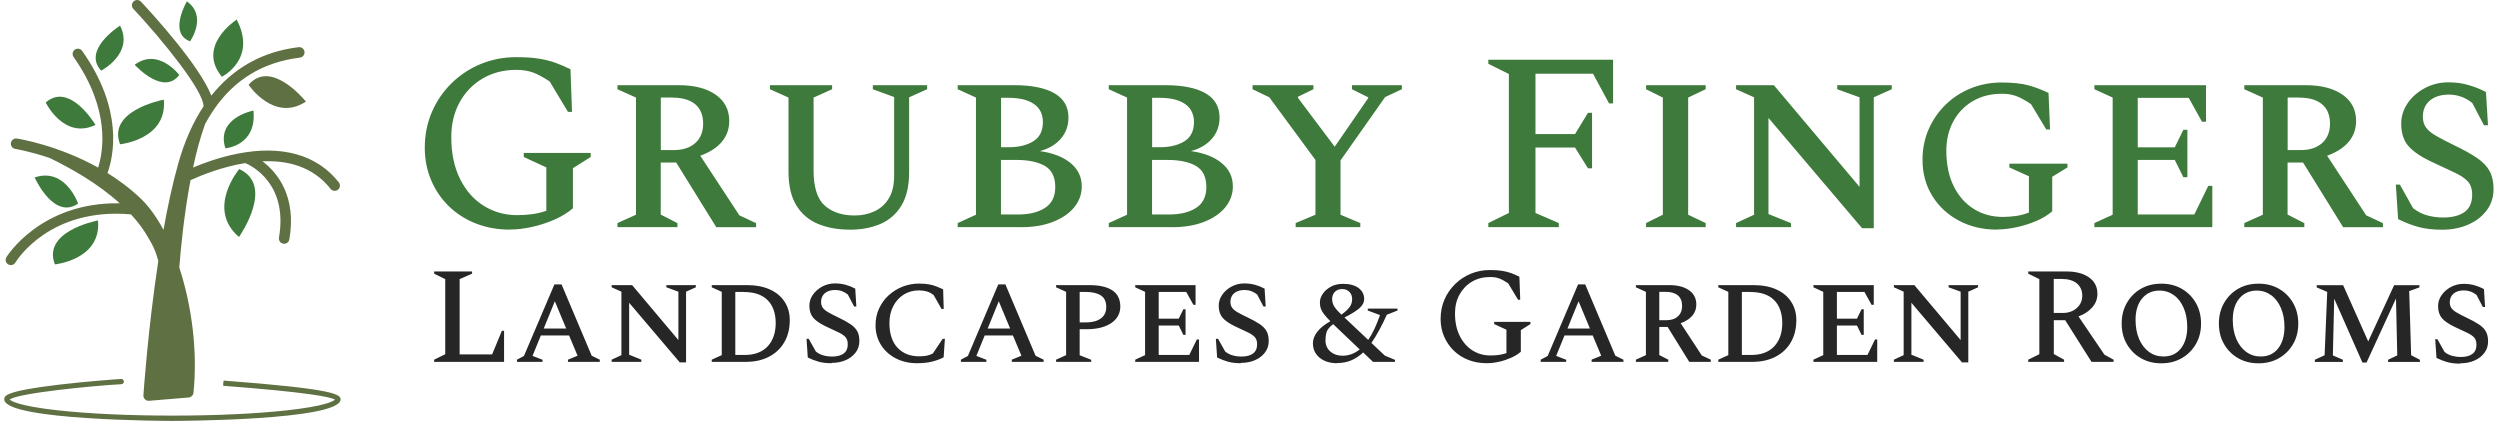
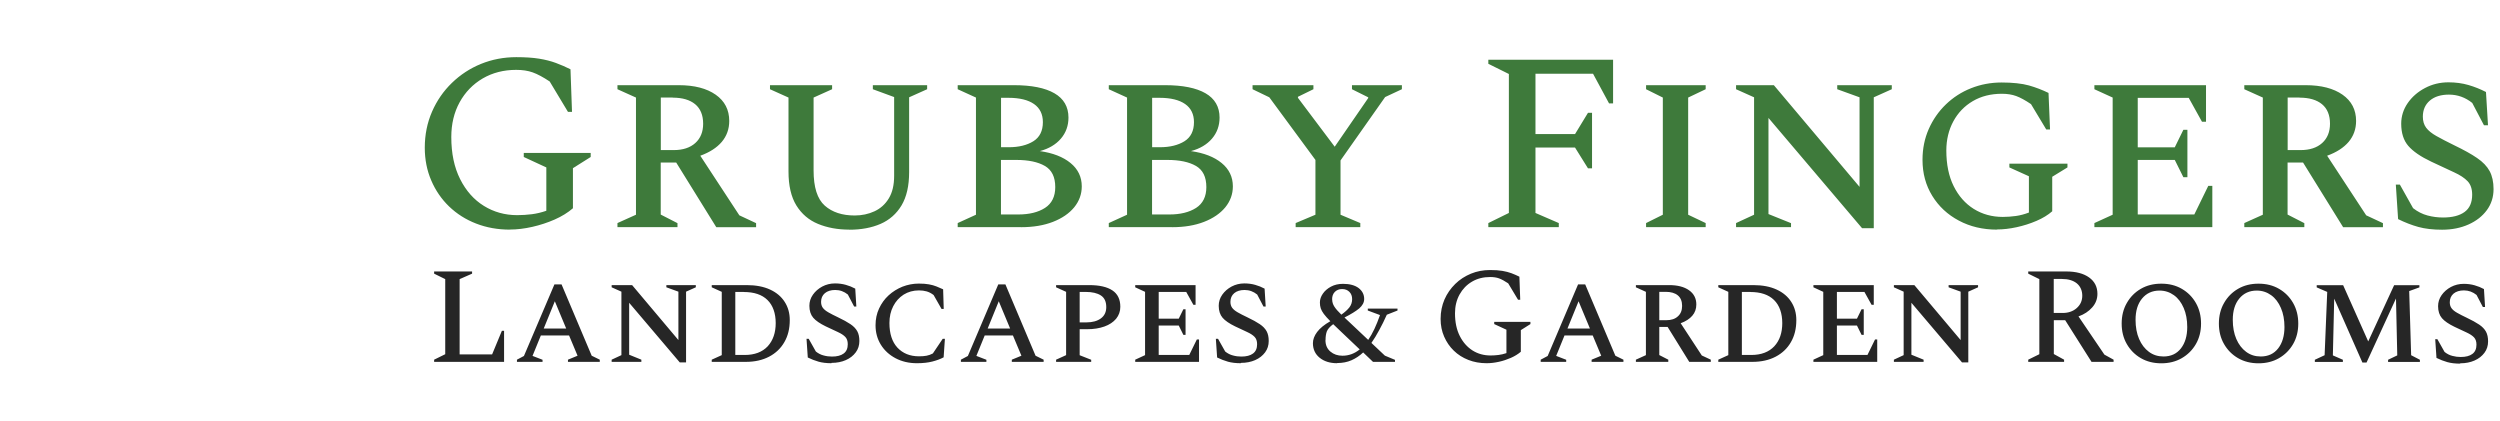
<svg xmlns="http://www.w3.org/2000/svg" width="297" height="50" viewBox="0 0 297 50" fill="none">
  <g clip-path="url(#clip0_4656_246)">
    <g clip-path="url(#clip1_4656_246)">
      <path d="M14.263 3.037C14.293 3.023 14.297 3.018 14.263 3.037V3.037Z" fill="#3E7A3B" />
      <path d="M14.263 3.042C13.931 3.267 9.798 5.986 12.018 8.393C12.018 8.393 15.95 6.358 14.263 3.042Z" fill="#3E7A3B" />
      <path d="M22.583 4.906C22.583 4.906 24.686 1.942 22.201 0.161C22.045 0.45 20.054 3.991 22.583 4.906Z" fill="#3E7A3B" />
      <path d="M28.109 2.318C28.139 2.304 28.144 2.299 28.109 2.318V2.318Z" fill="#3E7A3B" />
-       <path d="M28.114 2.323C27.767 2.568 23.409 5.556 26.358 9.117C26.358 9.117 30.589 7.023 28.114 2.323Z" fill="#3E7A3B" />
      <path d="M26.774 17.617C26.774 17.617 30.525 17.343 30.11 13.132C29.777 13.21 25.669 14.101 26.774 17.617Z" fill="#3E7A3B" />
      <path d="M29.532 10.075C29.532 10.075 32.545 14.575 36.346 12.066C36.028 11.694 32.149 7.043 29.532 10.075Z" fill="#5F7042" />
      <path d="M36.346 12.066C36.375 12.1 36.375 12.105 36.346 12.066V12.066Z" fill="#5F7042" />
      <path d="M19.462 11.831C19.506 11.826 19.511 11.826 19.462 11.831V11.831Z" fill="#3E7A3B" />
      <path d="M14.263 17.138C14.263 17.138 19.902 16.58 19.462 11.836C18.963 11.944 12.757 13.23 14.263 17.138Z" fill="#3E7A3B" />
      <path d="M6.521 31.41C6.521 31.41 12.077 30.857 11.642 26.186C11.148 26.294 5.034 27.56 6.521 31.41Z" fill="#3E7A3B" />
      <path d="M11.642 26.181C11.686 26.176 11.691 26.176 11.642 26.181V26.181Z" fill="#3E7A3B" />
-       <path d="M11.353 14.839C11.373 14.873 11.377 14.878 11.353 14.839V14.839Z" fill="#3E7A3B" />
      <path d="M11.348 14.839C11.108 14.463 8.184 9.762 5.43 12.178C5.43 12.178 7.592 16.634 11.348 14.839Z" fill="#3E7A3B" />
      <path d="M28.422 20.082C28.422 20.082 24.451 24.792 28.393 28.157C28.701 27.692 32.565 21.99 28.422 20.082Z" fill="#3E7A3B" />
      <path d="M28.393 28.157C28.364 28.201 28.369 28.196 28.393 28.157V28.157Z" fill="#3E7A3B" />
      <path d="M4.114 21.085C4.095 21.046 4.1 21.051 4.114 21.085V21.085Z" fill="#3E7A3B" />
      <path d="M9.279 24.186C9.279 24.186 7.778 19.843 4.114 21.08C4.295 21.456 6.477 26.108 9.279 24.186Z" fill="#3E7A3B" />
      <path d="M15.999 7.698C15.975 7.669 15.975 7.674 15.999 7.698V7.698Z" fill="#3E7A3B" />
      <path d="M21.301 8.906C21.301 8.906 18.792 5.6 15.999 7.698C16.259 7.967 19.438 11.347 21.301 8.906Z" fill="#3E7A3B" />
      <path d="M0.97 31.405C1.268 31.581 1.649 31.488 1.826 31.189C1.997 30.911 5.914 24.616 15.559 25.467C16.381 26.357 17.1 27.306 17.662 28.323C17.623 28.333 18.337 29.194 18.807 31.004C17.555 39.23 17.046 46.84 17.036 46.953C17.012 47.295 17.276 47.594 17.618 47.618C17.677 47.618 17.731 47.618 17.79 47.608L22.529 47.212V47.197C22.778 47.129 22.959 46.919 22.984 46.664C23.492 41.803 22.798 36.349 21.301 31.786C21.472 29.541 21.864 25.467 22.632 21.403C23.952 20.801 26.407 19.813 29.141 19.373C29.919 19.706 34.238 21.848 33.142 28.226C33.084 28.568 33.313 28.891 33.651 28.949C33.993 29.008 34.316 28.778 34.375 28.441C35.26 23.286 32.932 20.488 31.181 19.163C34.14 19.035 37.167 19.764 39.27 22.435C39.486 22.704 39.877 22.753 40.146 22.542C40.415 22.327 40.464 21.936 40.249 21.662C37.666 18.38 33.499 17.206 28.188 18.263C26.099 18.678 24.241 19.353 22.935 19.906C23.326 18.072 23.8 16.292 24.368 14.732C24.632 14.233 24.925 13.748 25.233 13.279C25.287 13.225 25.326 13.162 25.356 13.093C27.816 9.464 31.249 7.371 35.627 6.847C35.969 6.808 36.214 6.495 36.175 6.153C36.135 5.81 35.822 5.566 35.48 5.605C31.215 6.114 27.718 8.07 25.106 11.362C23.717 7.777 18.034 1.57 16.738 0.186C16.616 0.064 16.454 0 16.298 0C16.136 0 15.98 0.059 15.858 0.181C15.623 0.416 15.608 0.792 15.828 1.037C19.374 4.827 24.231 10.853 24.177 12.638C22.915 14.55 21.903 16.835 21.164 19.471C20.489 21.867 19.912 24.562 19.423 27.306C18.621 25.819 17.721 24.552 16.738 23.608C15.491 22.41 14.136 21.403 12.771 20.557C13.5 18.537 14.689 13.029 9.768 6.055C9.573 5.771 9.181 5.698 8.898 5.894C8.614 6.089 8.541 6.48 8.736 6.764C8.736 6.764 8.741 6.774 8.746 6.779C13.124 12.985 12.277 17.959 11.661 19.911C6.883 17.25 2.276 16.497 2.011 16.458C1.669 16.404 1.351 16.639 1.297 16.976C1.244 17.319 1.478 17.637 1.816 17.691C1.855 17.695 3.537 17.974 5.89 18.762C8.384 19.965 11.607 21.784 14.229 24.151C4.809 23.985 0.803 30.485 0.759 30.554C0.583 30.852 0.681 31.233 0.975 31.41" fill="#5F7042" />
      <path d="M26.569 45.212L26.52 45.52V45.833C36.395 46.586 39.241 47.139 39.794 47.481C39.603 47.662 38.649 48.244 34.081 48.748C30.413 49.154 25.581 49.374 20.484 49.374C15.388 49.374 10.556 49.154 6.888 48.748C2.114 48.225 1.287 47.608 1.155 47.467C2.046 46.713 10.893 45.838 14.425 45.642C14.596 45.632 14.728 45.486 14.718 45.315C14.708 45.143 14.561 45.011 14.39 45.021C13.715 45.06 10.311 45.31 7.103 45.686C0.505 46.459 0.505 47.051 0.505 47.442C0.505 49.975 20.289 50.005 20.484 50.005C20.68 50.005 40.464 49.975 40.464 47.442C40.464 46.801 39.417 46.19 26.569 45.212Z" fill="#5F7042" />
    </g>
    <g clip-path="url(#clip2_4656_246)">
      <path d="M290.114 27.29C289.034 27.29 288.094 27.18 287.294 26.96C286.504 26.74 285.704 26.43 284.894 26.03L284.624 21.93H285.104L286.674 24.73C287.214 25.15 287.784 25.44 288.394 25.6C288.994 25.76 289.604 25.84 290.234 25.84C291.334 25.84 292.194 25.62 292.794 25.18C293.394 24.74 293.694 24.06 293.694 23.13C293.694 22.45 293.514 21.91 293.154 21.53C292.794 21.15 292.254 20.79 291.524 20.46C290.804 20.13 289.904 19.71 288.844 19.21C287.574 18.61 286.664 17.98 286.104 17.33C285.544 16.68 285.264 15.8 285.264 14.69C285.264 13.81 285.524 12.99 286.034 12.25C286.544 11.51 287.234 10.91 288.084 10.46C288.934 10.01 289.864 9.78 290.874 9.78C291.734 9.78 292.534 9.89 293.254 10.1C293.974 10.31 294.674 10.59 295.334 10.93L295.574 14.88H295.094L293.704 12.23C292.884 11.57 291.954 11.24 290.934 11.24C289.974 11.24 289.214 11.48 288.664 11.95C288.114 12.42 287.834 13.06 287.834 13.86C287.834 14.38 287.964 14.82 288.224 15.17C288.484 15.52 288.894 15.85 289.444 16.16C289.994 16.47 290.704 16.84 291.564 17.26C292.684 17.8 293.594 18.3 294.274 18.77C294.954 19.23 295.454 19.75 295.764 20.32C296.074 20.89 296.234 21.61 296.234 22.47C296.234 23.41 295.964 24.25 295.434 24.97C294.904 25.69 294.174 26.26 293.254 26.67C292.334 27.08 291.284 27.29 290.124 27.29M273.194 11.59H271.774V17.83H273.314C274.394 17.83 275.254 17.55 275.874 16.99C276.494 16.43 276.804 15.66 276.804 14.7C276.804 13.68 276.484 12.9 275.854 12.38C275.224 11.86 274.334 11.6 273.184 11.6L273.194 11.59ZM273.764 26.98H266.624V26.5L268.824 25.51V11.59L266.624 10.6V10.12H273.914C275.764 10.12 277.224 10.5 278.294 11.25C279.364 12 279.904 13.04 279.904 14.37C279.904 15.33 279.604 16.16 279.014 16.86C278.424 17.55 277.574 18.1 276.464 18.5L281.104 25.58L283.094 26.51V26.99H278.364L273.604 19.31H271.764V25.49L273.754 26.51V26.99L273.764 26.98ZM262.824 26.98H248.814V26.5L250.984 25.51V11.59L248.814 10.6V10.12H262.074V14.46H261.594L260.024 11.63H253.964V17.5H258.364L259.384 15.42H259.864V21.05H259.384L258.364 19H253.964V25.48H260.684L262.344 22.08H262.824V26.99V26.98ZM237.244 27.28C235.554 27.28 234.044 26.92 232.714 26.21C231.374 25.5 230.324 24.52 229.554 23.27C228.784 22.02 228.394 20.6 228.394 18.99C228.394 17.66 228.644 16.44 229.134 15.33C229.624 14.22 230.304 13.24 231.164 12.41C232.024 11.58 233.024 10.93 234.164 10.48C235.294 10.03 236.514 9.8 237.794 9.8C239.074 9.8 240.214 9.92 241.034 10.15C241.844 10.38 242.624 10.68 243.364 11.04L243.544 15.38H243.094L241.284 12.37C240.604 11.91 240.014 11.59 239.524 11.41C239.034 11.23 238.464 11.14 237.824 11.14C236.514 11.14 235.364 11.43 234.374 12.01C233.384 12.59 232.604 13.4 232.054 14.42C231.504 15.44 231.224 16.6 231.224 17.88C231.224 19.53 231.514 20.94 232.094 22.11C232.674 23.28 233.474 24.19 234.484 24.82C235.494 25.45 236.644 25.77 237.934 25.77C238.454 25.77 238.974 25.73 239.484 25.66C239.994 25.59 240.514 25.45 241.034 25.25V20.94L238.714 19.89V19.44H245.614V19.89L243.804 21V25.1C243.304 25.54 242.684 25.92 241.934 26.24C241.194 26.56 240.404 26.81 239.584 26.99C238.764 27.17 237.974 27.26 237.234 27.26L237.244 27.28ZM212.784 26.98H206.244V26.5L208.384 25.51V11.56L206.244 10.6V10.12H210.734L220.914 22.2V11.56L218.264 10.6V10.12H224.744V10.6L222.604 11.56V27.11H221.214L210.094 14.01V25.43L212.774 26.51V26.99L212.784 26.98ZM202.634 26.98H195.554V26.5L197.544 25.51V11.59L195.554 10.6V10.12H202.634V10.6L200.554 11.59V25.51L202.634 26.5V26.98ZM185.194 26.98H176.814V26.5L179.254 25.3V8.79L176.814 7.58V7.1H191.634V12.28H191.154L189.254 8.76H182.414V15.93H187.114L188.654 13.4H189.134V20H188.654L187.114 17.53H182.414V25.3L185.184 26.5V26.98H185.194ZM161.604 26.98H153.924V26.5L156.274 25.51V19L150.794 11.56L148.804 10.6V10.12H156.034V10.6L154.194 11.5V11.62L158.564 17.43L162.544 11.65V11.56L160.614 10.6V10.12H166.544V10.6L164.554 11.53L159.254 19.06V25.51L161.604 26.5V26.98ZM138.704 19H136.864V25.48H138.914C140.224 25.48 141.274 25.22 142.094 24.7C142.904 24.18 143.314 23.35 143.314 22.23C143.314 21.02 142.904 20.19 142.074 19.71C141.254 19.24 140.124 19 138.704 19ZM137.744 11.62H136.874V17.49H137.804C138.984 17.49 139.954 17.25 140.714 16.78C141.464 16.31 141.844 15.55 141.844 14.51C141.844 13.57 141.494 12.85 140.794 12.36C140.094 11.87 139.074 11.62 137.754 11.62H137.744ZM139.254 26.98H131.724V26.5L133.894 25.51V11.59L131.724 10.6V10.12H138.414C140.504 10.12 142.104 10.44 143.214 11.08C144.324 11.72 144.884 12.69 144.884 13.97C144.884 14.93 144.584 15.77 143.984 16.47C143.384 17.17 142.544 17.67 141.484 17.95C143.034 18.17 144.244 18.64 145.134 19.37C146.014 20.09 146.464 21.02 146.464 22.14C146.464 23.06 146.164 23.89 145.564 24.63C144.964 25.36 144.114 25.94 143.034 26.36C141.954 26.78 140.694 26.99 139.264 26.99L139.254 26.98ZM120.754 19H118.914V25.48H120.964C122.274 25.48 123.334 25.22 124.144 24.7C124.954 24.18 125.364 23.35 125.364 22.23C125.364 21.02 124.954 20.19 124.124 19.71C123.304 19.24 122.174 19 120.754 19ZM119.794 11.62H118.924V17.49H119.854C121.034 17.49 122.004 17.25 122.764 16.78C123.514 16.31 123.894 15.55 123.894 14.51C123.894 13.57 123.544 12.85 122.844 12.36C122.144 11.87 121.124 11.62 119.804 11.62H119.794ZM121.304 26.98H113.774V26.5L115.944 25.51V11.59L113.774 10.6V10.12H120.464C122.554 10.12 124.154 10.44 125.264 11.08C126.374 11.72 126.934 12.69 126.934 13.97C126.934 14.93 126.634 15.77 126.034 16.47C125.434 17.17 124.594 17.67 123.534 17.95C125.084 18.17 126.294 18.64 127.184 19.37C128.064 20.09 128.514 21.02 128.514 22.14C128.514 23.06 128.214 23.89 127.614 24.63C127.014 25.36 126.164 25.94 125.084 26.36C124.004 26.78 122.744 26.99 121.314 26.99L121.304 26.98ZM100.904 27.28C99.514 27.28 98.274 27.05 97.184 26.6C96.094 26.15 95.234 25.42 94.604 24.4C93.984 23.39 93.674 22.05 93.674 20.38V11.59L91.474 10.6V10.12H98.854V10.6L96.654 11.59V20.24C96.654 22.25 97.094 23.64 97.984 24.43C98.864 25.21 100.054 25.6 101.534 25.6C102.394 25.6 103.184 25.43 103.894 25.1C104.604 24.77 105.174 24.26 105.594 23.56C106.014 22.87 106.224 21.98 106.224 20.89V11.53L103.694 10.6V10.12H110.144V10.6L108.004 11.56V20.45C108.004 22.08 107.704 23.39 107.104 24.4C106.504 25.4 105.664 26.14 104.604 26.6C103.544 27.06 102.304 27.29 100.894 27.29L100.904 27.28ZM79.924 11.59H78.504V17.83H80.044C81.124 17.83 81.984 17.55 82.604 16.99C83.224 16.43 83.534 15.66 83.534 14.7C83.534 13.68 83.214 12.9 82.584 12.38C81.954 11.86 81.064 11.6 79.914 11.6L79.924 11.59ZM80.494 26.98H73.354V26.5L75.554 25.51V11.59L73.354 10.6V10.12H80.644C82.494 10.12 83.954 10.5 85.024 11.25C86.094 12 86.634 13.04 86.634 14.37C86.634 15.33 86.334 16.16 85.744 16.86C85.154 17.55 84.304 18.1 83.194 18.5L87.834 25.58L89.824 26.51V26.99H85.094L80.334 19.31H78.494V25.49L80.484 26.51V26.99L80.494 26.98ZM60.584 27.28C59.134 27.28 57.794 27.04 56.564 26.56C55.324 26.08 54.264 25.4 53.354 24.53C52.454 23.66 51.744 22.63 51.234 21.44C50.724 20.26 50.464 18.96 50.464 17.55C50.464 16 50.754 14.58 51.324 13.27C51.894 11.96 52.684 10.82 53.684 9.85C54.684 8.88 55.844 8.12 57.144 7.59C58.454 7.06 59.844 6.79 61.334 6.79C62.394 6.79 63.304 6.85 64.044 6.97C64.784 7.09 65.454 7.26 66.044 7.48C66.634 7.7 67.214 7.95 67.774 8.23L67.954 13.29H67.474L65.304 9.68C64.524 9.16 63.844 8.8 63.284 8.6C62.724 8.4 62.074 8.3 61.324 8.3C59.834 8.3 58.514 8.64 57.344 9.32C56.184 10 55.264 10.95 54.604 12.15C53.944 13.35 53.614 14.73 53.614 16.28C53.614 18.23 53.964 19.89 54.664 21.28C55.364 22.67 56.304 23.73 57.484 24.46C58.664 25.19 59.984 25.56 61.444 25.56C62.024 25.56 62.604 25.52 63.174 25.45C63.744 25.38 64.324 25.24 64.904 25.04V19.89L62.224 18.65V18.17H70.174V18.65L68.064 19.98V24.74C67.464 25.26 66.734 25.71 65.894 26.08C65.054 26.45 64.164 26.74 63.244 26.95C62.324 27.16 61.424 27.27 60.564 27.27L60.584 27.28Z" fill="#3E7A3B" />
      <path d="M292.264 43.2C291.674 43.2 291.174 43.14 290.744 43.02C290.314 42.9 289.884 42.73 289.454 42.52L289.304 40.3H289.564L290.414 41.81C290.704 42.04 291.014 42.2 291.344 42.28C291.674 42.37 292.004 42.41 292.334 42.41C292.934 42.41 293.394 42.29 293.714 42.05C294.044 41.81 294.204 41.44 294.204 40.94C294.204 40.57 294.104 40.28 293.914 40.08C293.714 39.87 293.424 39.68 293.034 39.5C292.644 39.32 292.164 39.1 291.584 38.82C290.904 38.49 290.404 38.15 290.104 37.8C289.804 37.45 289.644 36.97 289.644 36.38C289.644 35.9 289.784 35.46 290.064 35.06C290.344 34.66 290.714 34.34 291.174 34.09C291.634 33.85 292.134 33.72 292.684 33.72C293.154 33.72 293.584 33.78 293.974 33.89C294.364 34 294.744 34.15 295.094 34.34L295.224 36.47H294.964L294.214 35.04C293.764 34.68 293.274 34.5 292.714 34.5C292.194 34.5 291.784 34.63 291.484 34.88C291.184 35.14 291.034 35.48 291.034 35.91C291.034 36.19 291.104 36.43 291.244 36.62C291.384 36.81 291.604 36.99 291.904 37.16C292.204 37.33 292.584 37.53 293.054 37.75C293.664 38.04 294.154 38.31 294.524 38.56C294.894 38.81 295.164 39.09 295.334 39.4C295.504 39.71 295.584 40.1 295.584 40.56C295.584 41.07 295.444 41.52 295.154 41.91C294.864 42.3 294.474 42.61 293.974 42.83C293.474 43.05 292.914 43.16 292.284 43.16M278.324 43H275.004V42.74L276.164 42.2L276.474 34.68L275.224 34.14V33.88H278.364L281.344 40.56L284.424 33.88H287.424V34.14L286.214 34.58L286.444 42.2L287.484 42.74V43H283.704V42.74L284.794 42.22L284.644 35.46L281.144 43.07H280.654L277.304 35.48L277.144 42.22L278.334 42.74V43H278.324ZM268.574 42.35C269.454 42.35 270.144 42.03 270.644 41.39C271.144 40.75 271.394 39.9 271.394 38.85C271.394 37.99 271.254 37.24 270.974 36.59C270.694 35.94 270.314 35.43 269.814 35.07C269.314 34.71 268.744 34.52 268.104 34.52C267.234 34.52 266.544 34.84 266.024 35.47C265.504 36.1 265.254 36.94 265.254 37.99C265.254 38.86 265.394 39.62 265.674 40.27C265.954 40.92 266.344 41.43 266.844 41.8C267.344 42.17 267.914 42.35 268.574 42.35ZM268.314 43.16C267.404 43.16 266.594 42.96 265.884 42.55C265.174 42.14 264.624 41.58 264.214 40.87C263.804 40.16 263.604 39.35 263.604 38.44C263.604 37.53 263.804 36.71 264.214 36C264.624 35.28 265.174 34.72 265.884 34.31C266.594 33.9 267.394 33.7 268.314 33.7C269.234 33.7 270.034 33.9 270.744 34.31C271.454 34.72 272.014 35.28 272.424 36C272.834 36.72 273.034 37.53 273.034 38.44C273.034 39.35 272.834 40.16 272.424 40.87C272.014 41.58 271.454 42.14 270.744 42.55C270.034 42.96 269.224 43.16 268.314 43.16ZM257.024 42.35C257.904 42.35 258.594 42.03 259.094 41.39C259.594 40.75 259.844 39.9 259.844 38.85C259.844 37.99 259.704 37.24 259.424 36.59C259.144 35.94 258.764 35.43 258.264 35.07C257.764 34.71 257.194 34.52 256.554 34.52C255.684 34.52 254.994 34.84 254.474 35.47C253.954 36.1 253.704 36.94 253.704 37.99C253.704 38.86 253.844 39.62 254.124 40.27C254.404 40.92 254.794 41.43 255.294 41.8C255.794 42.17 256.364 42.35 257.024 42.35ZM256.764 43.16C255.854 43.16 255.044 42.96 254.334 42.55C253.624 42.14 253.074 41.58 252.664 40.87C252.254 40.16 252.054 39.35 252.054 38.44C252.054 37.53 252.254 36.71 252.664 36C253.074 35.28 253.624 34.72 254.334 34.31C255.044 33.9 255.844 33.7 256.764 33.7C257.684 33.7 258.484 33.9 259.194 34.31C259.904 34.72 260.464 35.28 260.874 36C261.284 36.72 261.484 37.53 261.484 38.44C261.484 39.35 261.284 40.16 260.874 40.87C260.464 41.58 259.904 42.14 259.194 42.55C258.484 42.96 257.674 43.16 256.764 43.16ZM244.944 33.14H243.984V37.18H245.044C245.714 37.18 246.274 36.99 246.714 36.6C247.154 36.21 247.374 35.72 247.374 35.13C247.374 34.54 247.164 34.03 246.734 33.67C246.304 33.32 245.714 33.14 244.954 33.14H244.944ZM245.204 42.99H240.954V42.73L242.274 42.08V33.16L240.954 32.51V32.25H245.484C246.624 32.25 247.524 32.49 248.184 32.96C248.844 33.43 249.174 34.08 249.174 34.91C249.174 35.52 248.964 36.06 248.554 36.52C248.144 36.99 247.594 37.35 246.924 37.59L250.004 42.13L251.094 42.73V42.99H248.474L245.344 38.04H243.994V42.06L245.214 42.73V42.99H245.204ZM228.524 42.99H224.994V42.73L226.154 42.19V34.65L224.994 34.13V33.87H227.424L232.924 40.4V34.65L231.494 34.13V33.87H234.994V34.13L233.834 34.65V43.05H233.084L227.074 35.97V42.14L228.524 42.73V42.99ZM223.004 42.99H215.434V42.73L216.604 42.19V34.67L215.434 34.13V33.87H222.604V36.21H222.344L221.494 34.68H218.224V37.86H220.604L221.154 36.74H221.414V39.78H221.154L220.604 38.67H218.224V42.17H221.854L222.754 40.33H223.014V42.98L223.004 42.99ZM207.944 34.68H206.934V42.17H208.054C209.234 42.17 210.144 41.82 210.784 41.14C211.424 40.45 211.734 39.53 211.734 38.38C211.734 37.23 211.404 36.27 210.754 35.64C210.104 35 209.164 34.69 207.934 34.69L207.944 34.68ZM208.184 42.99H204.134V42.73L205.324 42.19V34.67L204.134 34.13V33.87H208.284C209.384 33.87 210.304 34.05 211.064 34.4C211.824 34.75 212.404 35.24 212.804 35.87C213.204 36.49 213.404 37.21 213.404 38.03C213.404 39.03 213.194 39.9 212.764 40.64C212.344 41.38 211.734 41.96 210.954 42.37C210.174 42.78 209.244 42.99 208.174 42.99H208.184ZM197.894 34.67H197.124V38.04H197.954C198.544 38.04 199.004 37.89 199.334 37.58C199.674 37.28 199.834 36.86 199.834 36.34C199.834 35.79 199.664 35.37 199.324 35.09C198.984 34.81 198.504 34.67 197.884 34.67H197.894ZM198.204 42.99H194.344V42.73L195.534 42.19V34.67L194.344 34.13V33.87H198.284C199.284 33.87 200.074 34.07 200.654 34.48C201.234 34.89 201.524 35.45 201.524 36.17C201.524 36.69 201.364 37.14 201.044 37.51C200.724 37.88 200.264 38.18 199.664 38.4L202.174 42.23L203.244 42.73V42.99H200.684L198.114 38.84H197.124V42.18L198.194 42.73V42.99H198.204ZM187.534 35.79L186.214 39.03H188.884L187.534 35.79ZM186.064 42.99H183.034V42.73L183.864 42.29L187.474 33.79H188.324L191.904 42.26L192.864 42.73V42.99H189.084V42.73L190.224 42.26L189.214 39.85H185.864L184.874 42.28L186.064 42.74V43V42.99ZM176.614 43.15C175.834 43.15 175.104 43.02 174.444 42.76C173.774 42.5 173.194 42.13 172.714 41.66C172.224 41.19 171.844 40.63 171.564 39.99C171.284 39.35 171.144 38.65 171.144 37.89C171.144 37.05 171.304 36.28 171.604 35.58C171.914 34.87 172.344 34.26 172.884 33.73C173.424 33.2 174.054 32.8 174.754 32.51C175.464 32.22 176.214 32.08 177.014 32.08C177.594 32.08 178.074 32.11 178.484 32.18C178.894 32.25 179.244 32.34 179.564 32.46C179.884 32.58 180.194 32.72 180.504 32.87L180.604 35.61H180.344L179.174 33.66C178.754 33.38 178.384 33.18 178.084 33.07C177.784 32.96 177.424 32.91 177.024 32.91C176.224 32.91 175.504 33.09 174.874 33.46C174.244 33.83 173.754 34.34 173.394 34.99C173.034 35.64 172.854 36.39 172.854 37.22C172.854 38.27 173.044 39.17 173.424 39.92C173.804 40.67 174.314 41.24 174.944 41.64C175.584 42.04 176.294 42.23 177.084 42.23C177.394 42.23 177.714 42.21 178.024 42.17C178.334 42.13 178.644 42.06 178.964 41.95V39.17L177.514 38.5V38.24H181.814V38.5L180.674 39.22V41.79C180.344 42.07 179.954 42.31 179.504 42.51C179.044 42.71 178.574 42.87 178.074 42.98C177.574 43.09 177.094 43.15 176.624 43.15H176.614ZM157.464 40.4C157.464 40.99 157.664 41.44 158.054 41.77C158.444 42.1 158.924 42.26 159.484 42.26C160.234 42.26 160.914 42.01 161.534 41.51L159.324 39.41C159.144 39.24 158.974 39.08 158.824 38.93C158.674 38.78 158.524 38.64 158.384 38.51C157.984 38.81 157.734 39.1 157.624 39.38C157.524 39.66 157.474 40 157.474 40.4H157.464ZM158.264 35.58C158.264 35.88 158.354 36.17 158.524 36.43C158.694 36.7 158.974 37.01 159.354 37.38C159.764 37.09 160.084 36.8 160.304 36.52C160.524 36.24 160.634 35.91 160.634 35.54C160.634 35.17 160.524 34.89 160.304 34.67C160.084 34.45 159.804 34.34 159.444 34.34C159.084 34.34 158.814 34.45 158.584 34.67C158.364 34.89 158.254 35.19 158.254 35.57L158.264 35.58ZM158.854 43.15C157.994 43.15 157.304 42.93 156.774 42.5C156.244 42.07 155.974 41.49 155.974 40.77C155.974 40.33 156.144 39.88 156.474 39.44C156.804 39 157.324 38.57 158.044 38.16C157.704 37.82 157.454 37.54 157.274 37.3C157.094 37.06 156.974 36.84 156.904 36.63C156.834 36.42 156.804 36.19 156.804 35.93C156.804 35.57 156.924 35.22 157.154 34.89C157.384 34.55 157.714 34.27 158.124 34.05C158.534 33.83 159.014 33.72 159.554 33.72C160.344 33.72 160.964 33.89 161.404 34.22C161.844 34.56 162.064 34.99 162.064 35.52C162.064 35.93 161.864 36.3 161.474 36.64C161.074 36.97 160.494 37.33 159.724 37.72C159.814 37.8 159.894 37.87 159.974 37.96C160.054 38.04 160.144 38.13 160.244 38.21L162.544 40.38C162.804 40 163.054 39.56 163.284 39.07C163.514 38.58 163.734 38.03 163.944 37.43L162.494 36.89V36.66H166.024V36.89L164.754 37.39C164.464 38.04 164.164 38.65 163.854 39.21C163.554 39.77 163.244 40.28 162.924 40.74L164.524 42.25L165.724 42.75V42.99H163.114L161.944 41.87C161.524 42.27 161.054 42.58 160.554 42.8C160.054 43.02 159.484 43.13 158.854 43.13V43.15ZM147.404 43.15C146.814 43.15 146.314 43.09 145.884 42.97C145.454 42.85 145.024 42.68 144.594 42.47L144.444 40.25H144.704L145.554 41.76C145.844 41.99 146.154 42.15 146.484 42.23C146.814 42.32 147.144 42.36 147.474 42.36C148.074 42.36 148.534 42.24 148.854 42C149.184 41.76 149.344 41.39 149.344 40.89C149.344 40.52 149.244 40.23 149.054 40.03C148.854 39.82 148.564 39.63 148.174 39.45C147.784 39.27 147.304 39.05 146.724 38.77C146.044 38.44 145.544 38.1 145.244 37.75C144.944 37.4 144.784 36.92 144.784 36.33C144.784 35.85 144.924 35.41 145.204 35.01C145.484 34.61 145.854 34.29 146.314 34.04C146.774 33.8 147.274 33.67 147.824 33.67C148.294 33.67 148.724 33.73 149.114 33.84C149.504 33.95 149.884 34.1 150.234 34.29L150.364 36.42H150.104L149.354 34.99C148.904 34.63 148.414 34.45 147.854 34.45C147.334 34.45 146.924 34.58 146.624 34.83C146.324 35.09 146.174 35.43 146.174 35.86C146.174 36.14 146.244 36.38 146.384 36.57C146.524 36.76 146.744 36.94 147.044 37.11C147.344 37.28 147.724 37.48 148.194 37.7C148.804 37.99 149.294 38.26 149.664 38.51C150.034 38.76 150.304 39.04 150.474 39.35C150.644 39.66 150.724 40.05 150.724 40.51C150.724 41.02 150.584 41.47 150.294 41.86C150.004 42.25 149.614 42.56 149.114 42.78C148.614 43 148.054 43.11 147.424 43.11L147.404 43.15ZM142.434 42.99H134.864V42.73L136.034 42.19V34.67L134.864 34.13V33.87H142.034V36.21H141.774L140.924 34.68H137.654V37.86H140.034L140.584 36.74H140.844V39.78H140.584L140.034 38.67H137.654V42.17H141.284L142.184 40.33H142.444V42.98L142.434 42.99ZM128.964 34.68H128.264V38.3H129.064C129.794 38.3 130.364 38.14 130.794 37.82C131.224 37.5 131.424 37.05 131.424 36.48C131.424 35.84 131.214 35.38 130.784 35.1C130.354 34.82 129.754 34.68 128.964 34.68ZM129.634 42.99H125.464V42.73L126.654 42.19V34.67L125.464 34.13V33.87H129.384C130.604 33.87 131.524 34.08 132.154 34.5C132.784 34.92 133.094 35.57 133.094 36.45C133.094 36.99 132.924 37.46 132.594 37.87C132.254 38.27 131.794 38.58 131.204 38.79C130.614 39 129.934 39.11 129.164 39.11H128.264V42.2L129.634 42.74V43V42.99ZM118.654 35.79L117.334 39.03H120.004L118.654 35.79ZM117.184 42.99H114.154V42.73L114.984 42.29L118.594 33.79H119.444L123.024 42.26L123.984 42.73V42.99H120.204V42.73L121.344 42.26L120.334 39.85H116.984L115.994 42.28L117.184 42.74V43V42.99ZM108.924 43.15C107.984 43.15 107.134 42.95 106.394 42.56C105.654 42.17 105.064 41.63 104.644 40.95C104.224 40.27 104.014 39.5 104.014 38.64C104.014 37.91 104.154 37.25 104.434 36.65C104.714 36.05 105.084 35.53 105.564 35.09C106.044 34.65 106.594 34.31 107.204 34.06C107.824 33.82 108.474 33.69 109.154 33.69C109.624 33.69 110.024 33.72 110.354 33.78C110.684 33.84 110.984 33.92 111.254 34.03C111.524 34.14 111.784 34.25 112.044 34.37L112.114 36.7H111.854L110.914 35.05C110.644 34.84 110.364 34.7 110.094 34.62C109.814 34.54 109.514 34.5 109.174 34.5C108.494 34.5 107.884 34.67 107.354 35C106.824 35.34 106.414 35.8 106.114 36.38C105.814 36.96 105.664 37.63 105.664 38.37C105.664 39.64 105.984 40.62 106.614 41.3C107.254 41.98 108.104 42.33 109.174 42.33C109.514 42.33 109.814 42.31 110.074 42.26C110.334 42.21 110.584 42.12 110.824 41.99L111.994 40.25H112.254L112.104 42.45C111.714 42.66 111.264 42.82 110.764 42.95C110.264 43.08 109.644 43.15 108.934 43.15H108.924ZM98.774 43.15C98.184 43.15 97.684 43.09 97.254 42.97C96.824 42.85 96.394 42.68 95.964 42.47L95.814 40.25H96.074L96.924 41.76C97.214 41.99 97.524 42.15 97.854 42.23C98.184 42.32 98.514 42.36 98.844 42.36C99.444 42.36 99.904 42.24 100.224 42C100.554 41.76 100.714 41.39 100.714 40.89C100.714 40.52 100.614 40.23 100.424 40.03C100.224 39.82 99.934 39.63 99.544 39.45C99.154 39.27 98.674 39.05 98.094 38.77C97.414 38.44 96.914 38.1 96.614 37.75C96.314 37.4 96.154 36.92 96.154 36.33C96.154 35.85 96.294 35.41 96.574 35.01C96.854 34.61 97.224 34.29 97.684 34.04C98.144 33.8 98.644 33.67 99.194 33.67C99.664 33.67 100.094 33.73 100.484 33.84C100.874 33.95 101.254 34.1 101.604 34.29L101.734 36.42H101.474L100.724 34.99C100.274 34.63 99.784 34.45 99.224 34.45C98.704 34.45 98.294 34.58 97.994 34.83C97.694 35.09 97.544 35.43 97.544 35.86C97.544 36.14 97.614 36.38 97.754 36.57C97.894 36.76 98.114 36.94 98.414 37.11C98.714 37.28 99.094 37.48 99.564 37.7C100.174 37.99 100.664 38.26 101.034 38.51C101.404 38.76 101.674 39.04 101.844 39.35C102.014 39.66 102.094 40.05 102.094 40.51C102.094 41.02 101.954 41.47 101.664 41.86C101.374 42.25 100.984 42.56 100.484 42.78C99.984 43 99.424 43.11 98.794 43.11L98.774 43.15ZM88.364 34.68H87.354V42.17H88.474C89.654 42.17 90.564 41.82 91.204 41.14C91.834 40.45 92.154 39.53 92.154 38.38C92.154 37.23 91.824 36.27 91.174 35.64C90.524 35 89.584 34.69 88.354 34.69L88.364 34.68ZM88.604 42.99H84.554V42.73L85.744 42.19V34.67L84.554 34.13V33.87H88.704C89.804 33.87 90.724 34.05 91.484 34.4C92.244 34.75 92.824 35.24 93.224 35.87C93.624 36.49 93.824 37.21 93.824 38.03C93.824 39.03 93.614 39.9 93.184 40.64C92.764 41.38 92.154 41.96 91.374 42.37C90.594 42.78 89.664 42.99 88.594 42.99H88.604ZM76.194 42.99H72.664V42.73L73.824 42.19V34.65L72.664 34.13V33.87H75.094L80.594 40.4V34.65L79.164 34.13V33.87H82.664V34.13L81.504 34.65V43.05H80.754L74.744 35.97V42.14L76.194 42.73V42.99ZM65.914 35.79L64.594 39.03H67.264L65.914 35.79ZM64.444 42.99H61.414V42.73L62.244 42.29L65.864 33.79H66.714L70.294 42.26L71.254 42.73V42.99H67.474V42.73L68.614 42.26L67.604 39.85H64.254L63.264 42.28L64.454 42.74V43L64.444 42.99ZM59.854 42.99H51.574V42.73L52.894 42.08V33.16L51.574 32.51V32.25H56.084V32.51L54.604 33.16V42.1H58.464L59.624 39.3H59.884V43L59.854 42.99Z" fill="#262626" />
    </g>
  </g>
  <defs>
    <clipPath id="clip0_4656_246">
      <rect width="295.734" height="50" fill="white" transform="translate(0.5)" />
    </clipPath>
    <clipPath id="clip1_4656_246">
-       <rect width="39.964" height="50" fill="white" transform="translate(0.5)" />
-     </clipPath>
+       </clipPath>
    <clipPath id="clip2_4656_246">
      <rect width="245.77" height="36.4" fill="white" transform="translate(50.464 6.8)" />
    </clipPath>
  </defs>
</svg>